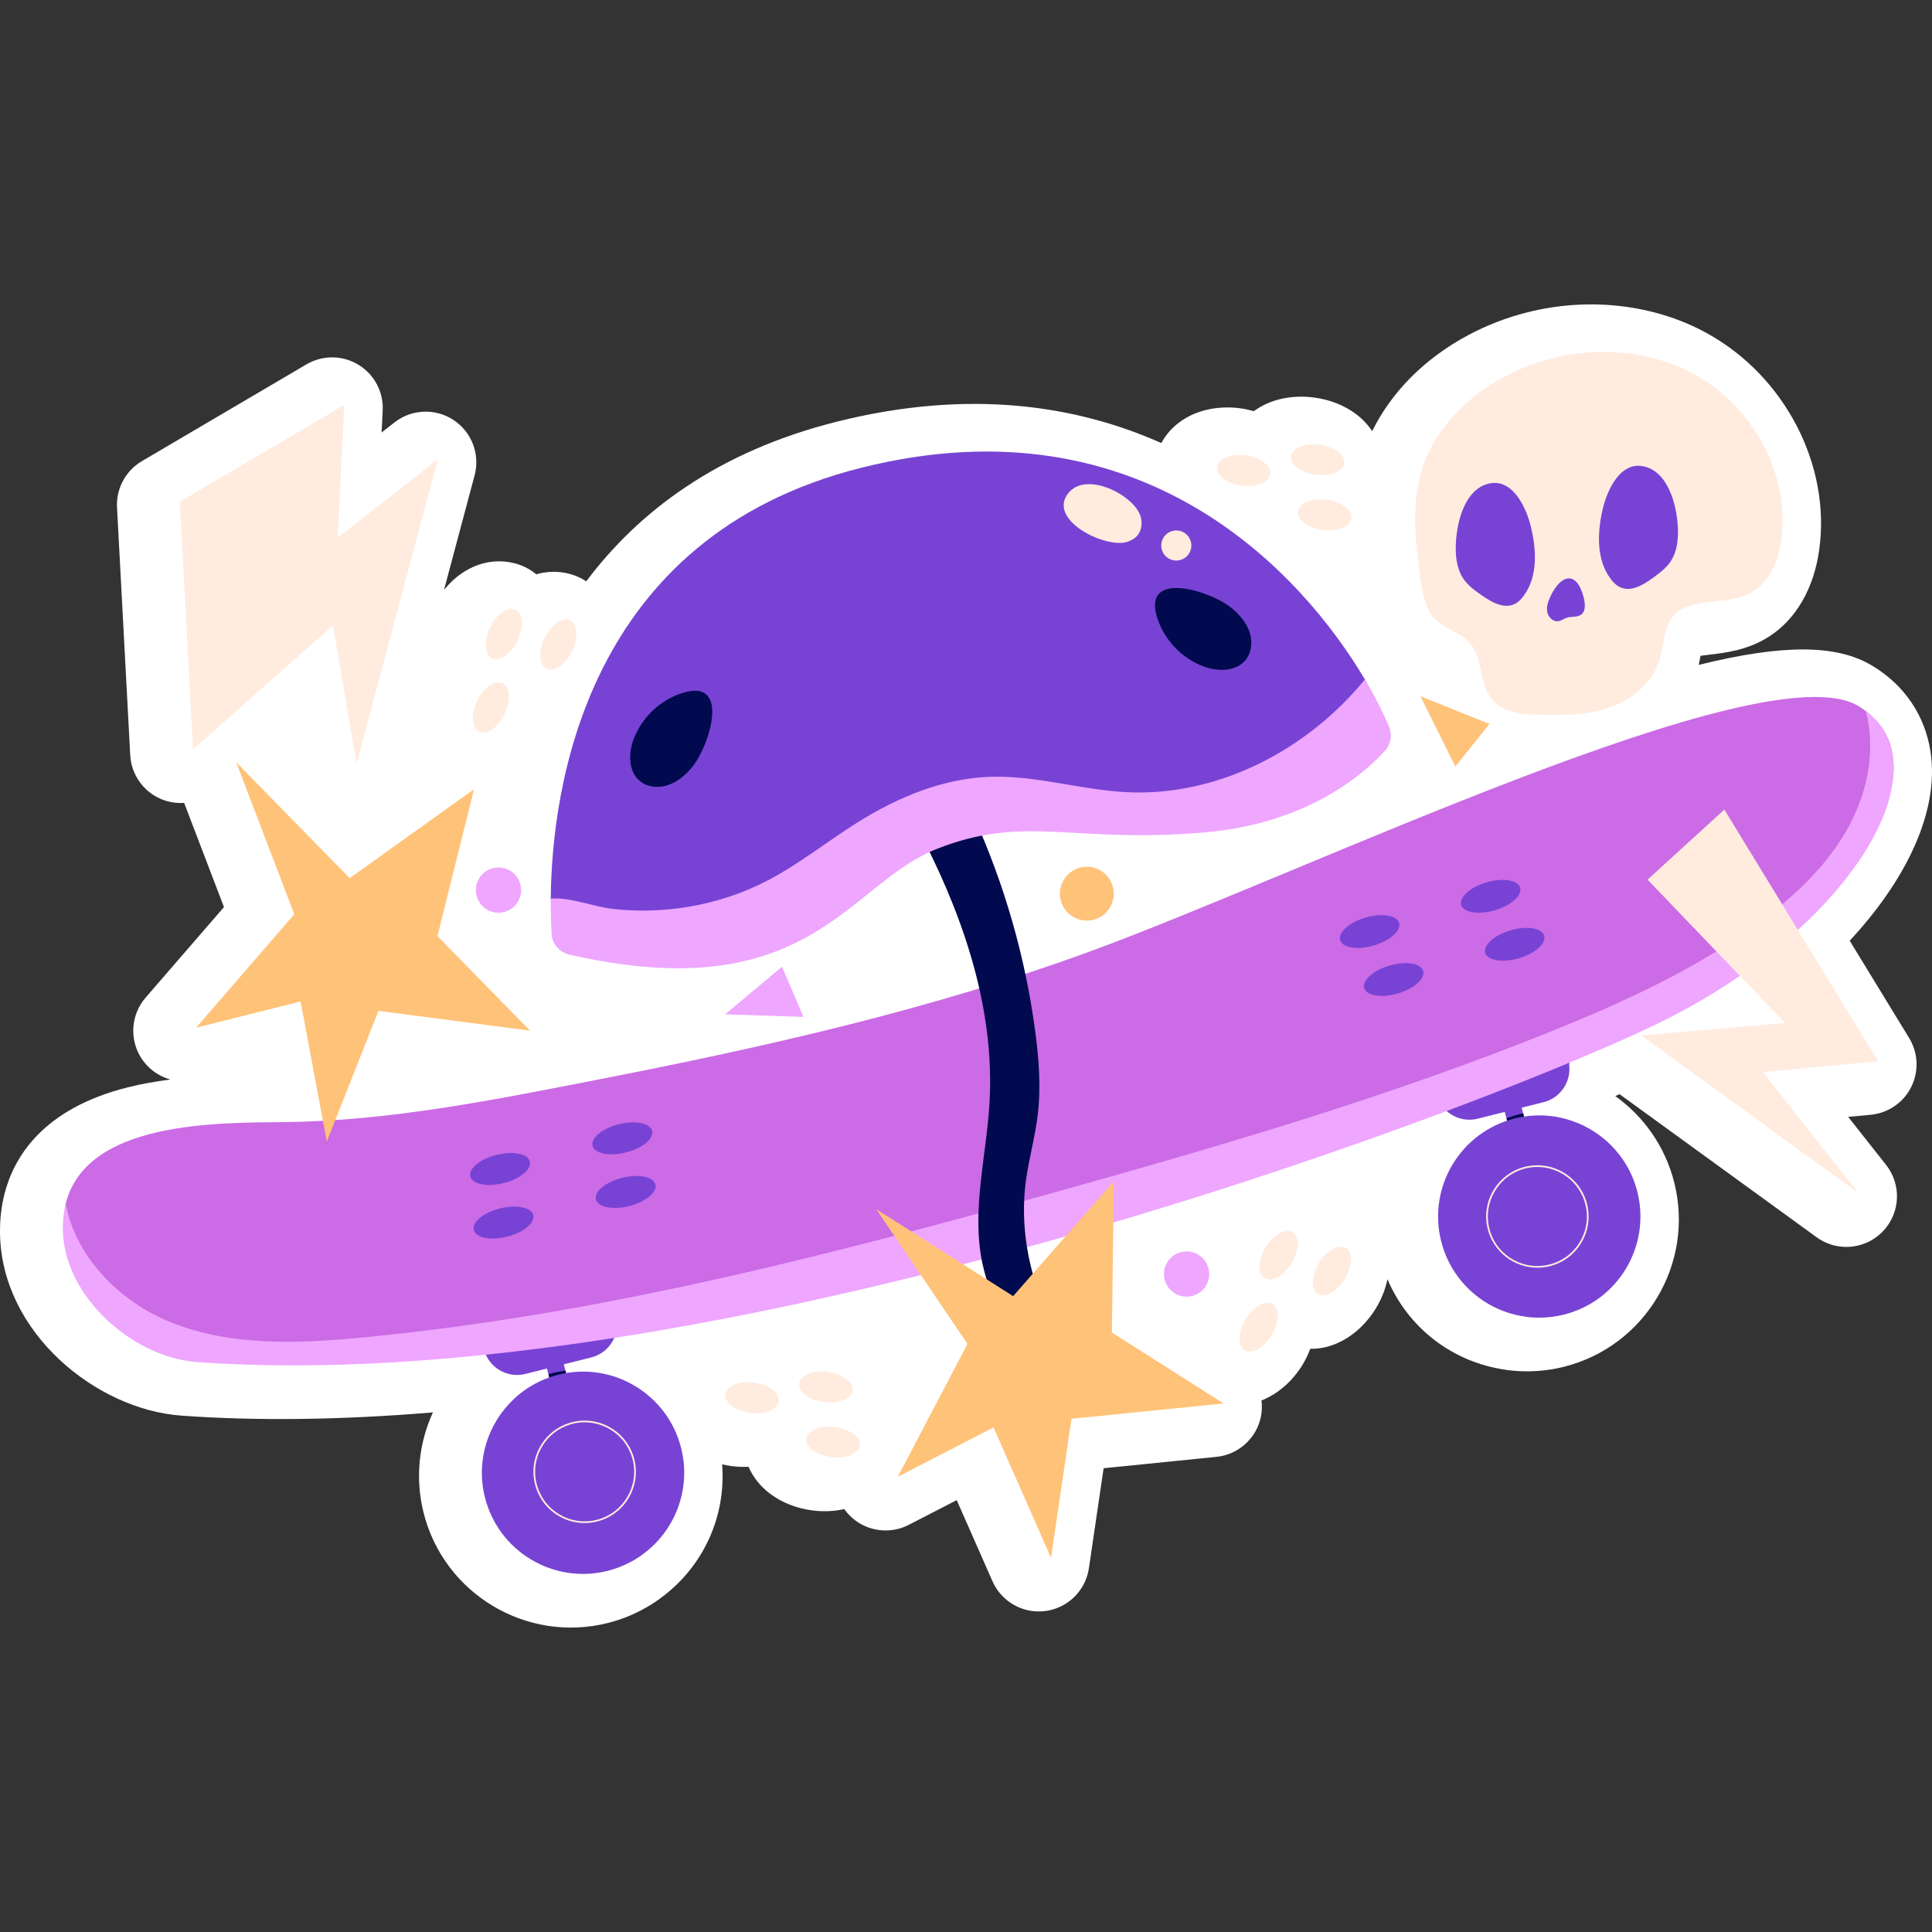
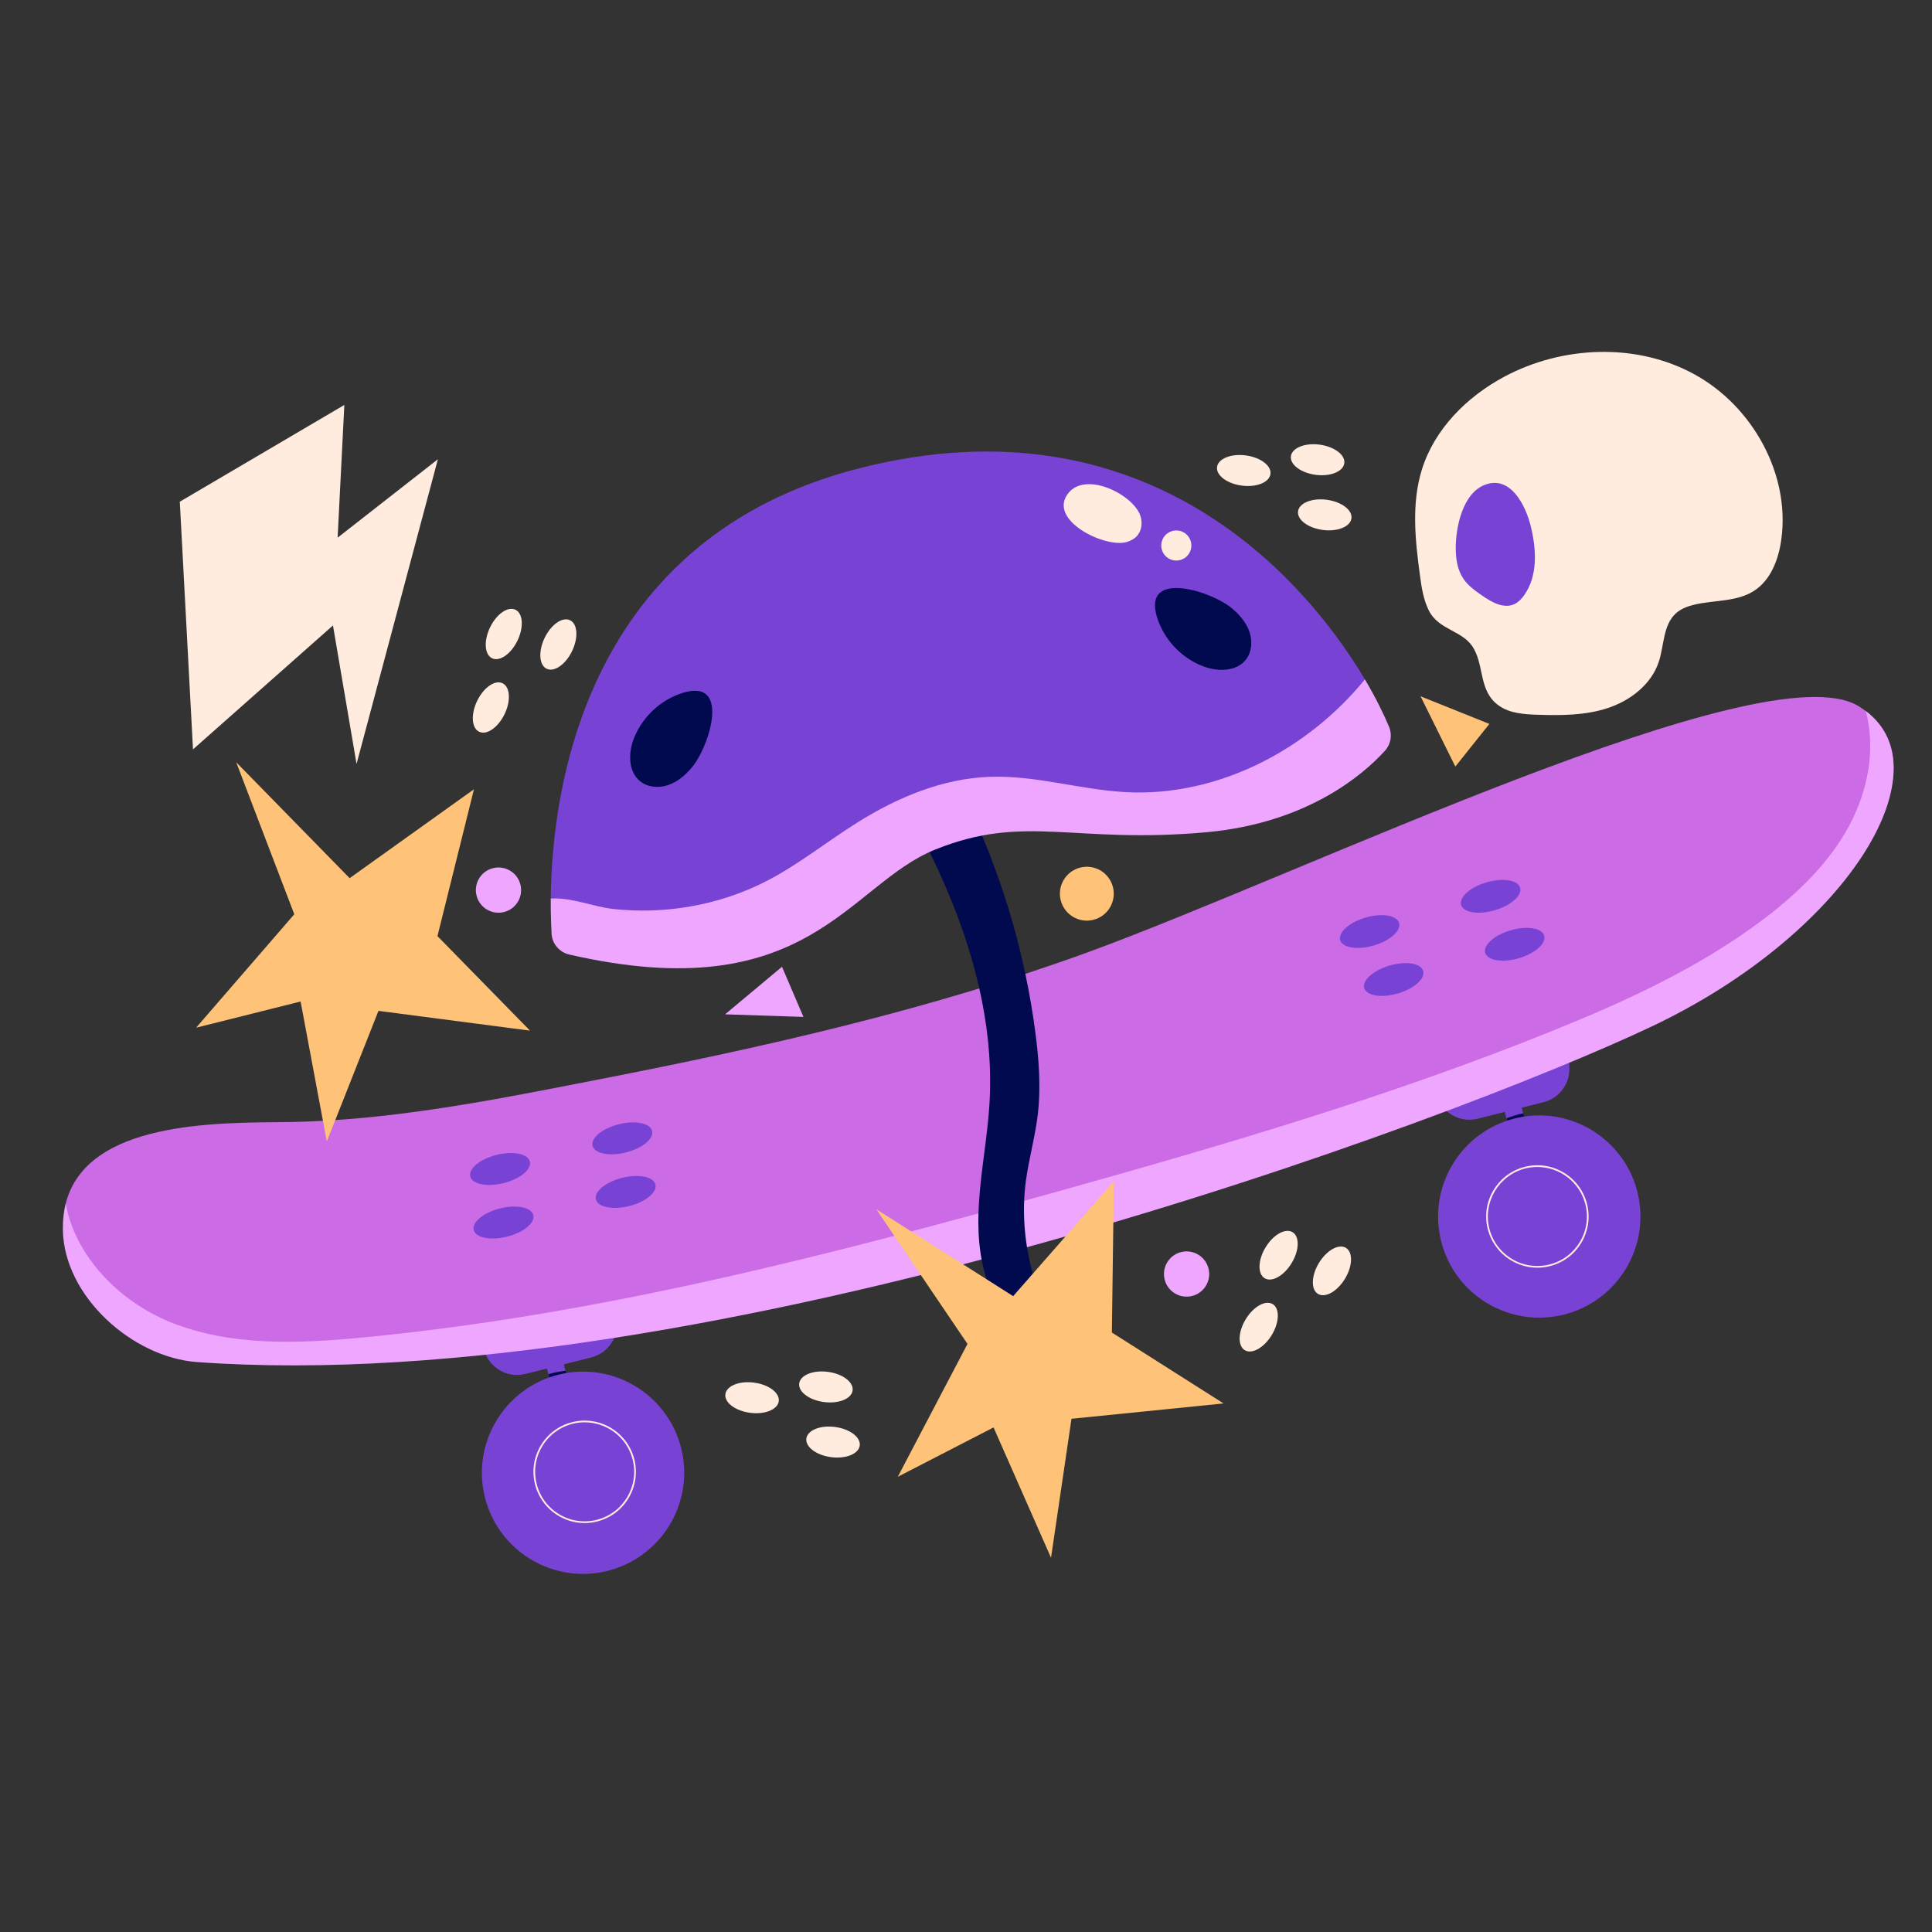
<svg xmlns="http://www.w3.org/2000/svg" version="1.1" id="Capa_1" x="0px" y="0px" viewBox="0 0 512 512" style="enable-background:new 0 0 512 512;" xml:space="preserve" width="512" height="512">
  <rect x="0" y="0" width="512" height="512" fill="#333333" stroke="none" />
  <g>
-     <path style="fill:#FFFFFF;" d="M499.239,178.496c-1.023-0.766-2.078-1.475-3.135-2.108c-9.413-5.642-23.604-5.697-45.915-0.19   c0.14-0.682,0.269-1.341,0.38-1.935c0.028-0.15,0.056-0.308,0.087-0.47c0.689-0.097,1.442-0.186,2.216-0.276   c2.231-0.261,4.761-0.558,7.456-1.234c3.175-0.796,5.935-1.956,8.435-3.55c7.168-4.564,11.907-12.73,13.343-22.992   c3.145-22.44-9.091-46.061-29.757-57.441c-13.842-7.624-31.153-9.649-47.489-5.555c-5.516,1.382-10.82,3.423-15.765,6.067   c-11.564,6.18-20.347,15.071-25.455,25.449c-1.119-1.673-2.529-3.208-4.254-4.507c-3.101-2.333-6.964-3.859-11.171-4.411   c-3.115-0.409-6.279-0.245-9.151,0.475c-2.57,0.644-4.847,1.739-6.794,3.149c-1.175-0.33-2.377-0.605-3.623-0.769   c-3.115-0.409-6.279-0.245-9.152,0.474c-5.328,1.335-9.463,4.522-11.727,8.742c-22.373-9.956-50.824-14.476-85.973-5.669   c-31.703,7.944-52.636,23.905-66.432,42.321c-0.546-0.353-1.108-0.686-1.703-0.972c-3.349-1.615-7.231-1.993-10.931-1.065   c-0.196,0.049-0.384,0.128-0.578,0.184c-0.911-0.726-1.884-1.382-2.956-1.899c-3.349-1.615-7.231-1.993-10.931-1.065   c-4.056,1.016-7.728,3.525-10.594,7.083l8.105-30.356c1.487-5.573-0.752-11.474-5.566-14.655c-3.213-2.122-7.088-2.716-10.663-1.82   c-1.781,0.446-3.488,1.262-5,2.445l-3.424,2.678l0.295-5.819c0.249-4.928-2.226-9.595-6.447-12.152   c-3.108-1.883-6.792-2.399-10.217-1.54c-1.224,0.307-2.418,0.789-3.539,1.448L37.61,122.203c-4.319,2.54-6.862,7.276-6.596,12.28   l3.498,65.633c0.275,5.142,3.466,9.674,8.217,11.662c1.958,0.819,4.035,1.128,6.072,0.992l10.552,27.617l-20.764,23.993   c-3.83,4.426-4.35,10.823-1.284,15.809c1.819,2.956,4.648,5.01,7.835,5.897c-3.787,0.483-7.598,1.151-11.313,2.082   c-22.478,5.632-30.16,18.486-32.639,28.253c-0.841,3.288-1.239,6.82-1.183,10.516c0.435,26.403,25.644,46.601,47.994,48.214   c20.074,1.454,42.476,1.167,66.735-0.849c-3.769,8.183-4.745,17.539-2.481,26.574c5.391,21.515,27.283,34.633,48.798,29.241   c3.148-0.789,6.193-1.959,8.982-3.442c1.689-0.887,3.289-1.877,4.756-2.943c0,0,0.259-0.198,0.387-0.298   c11.323-8.346,17.274-21.685,16.198-35.379c0.795,0.182,1.595,0.358,2.42,0.466c1.524,0.2,3.058,0.259,4.566,0.187   c1.186,2.728,3.126,5.198,5.728,7.156c3.101,2.333,6.964,3.858,11.17,4.41c2.881,0.378,5.794,0.244,8.488-0.344   c0.422,0.595,0.893,1.163,1.42,1.693c3.387,3.41,8.266,4.695,12.782,3.563c0.985-0.247,1.955-0.609,2.886-1.089l12.704-6.547   l9.48,21.499c2.413,5.47,8.153,8.684,14.076,7.882c0.499-0.068,0.99-0.163,1.469-0.283c5.217-1.307,9.208-5.641,10.007-11.058   l3.9-26.491l29.89-3.016c0.654-0.066,1.295-0.178,1.92-0.335c4.806-1.205,8.624-4.997,9.79-9.922   c0.371-1.568,0.422-3.148,0.237-4.686c4.319-1.701,8.229-5.085,10.953-9.576c0.806-1.328,1.433-2.71,1.971-4.109   c1.411,0.011,2.841-0.142,4.263-0.498c0.002-0.001,0.002-0.001,0.002-0.001c5.183-1.299,9.981-5.053,13.166-10.302   c1.478-2.438,2.475-5.032,3.034-7.646c5.439,12.814,17.101,21.944,31.189,23.977c0.146,0.025,0.44,0.074,0.44,0.074   c1.789,0.248,3.667,0.368,5.524,0.355c3.233-0.01,6.465-0.414,9.611-1.202c21.515-5.392,34.634-27.282,29.242-48.797   c-2.361-9.422-7.991-17.49-15.65-22.949c0.384-0.167,0.767-0.335,1.144-0.501l52.226,37.918c3.316,2.409,7.41,3.095,11.151,2.157   c2.374-0.596,4.608-1.844,6.409-3.72c4.642-4.833,5.006-12.35,0.853-17.608l-10.049-12.728l5.948-0.554   c0.686-0.064,1.36-0.18,2.019-0.345c3.758-0.942,6.963-3.477,8.73-7.001c2.076-4.139,1.871-9.056-0.544-13.008l-15.748-25.778   c14.596-15.71,22.432-32.278,21.771-46.521C511.507,192.966,507.003,184.354,499.239,178.496z" />
    <g>
      <g>
        <g>
          <path style="fill:#7843D4;" d="M128.264,357.803l0.338,0.855c1.669,4.224,6.211,6.557,10.617,5.453l17.451-4.373      c3.84-0.962,6.609-4.308,6.836-8.261l0.063-1.091L128.264,357.803z" />
          <rect x="145.299" y="359.743" transform="matrix(0.97 -0.243 0.243 0.97 -83.973 46.788)" style="fill:#7843D4;" width="4.616" height="7.856" />
          <path style="fill:#010A4E;" d="M149.881,363.251l0.788,3.143c-0.364,0.259-0.821,0.448-1.26,0.633      c-0.799,0.312-1.958,0.677-3.121,0.875l-0.933-3.723C146.786,363.709,148.494,363.449,149.881,363.251z" />
          <g>
            <path style="fill:#7843D4;" d="M180.515,383.772c2.746,10.957-1.682,22.031-10.332,28.249       c-0.013,0.022-0.026,0.044-0.044,0.048c-0.979,0.712-2.014,1.345-3.103,1.916c-1.861,0.989-3.867,1.771-6.009,2.308       c-14.363,3.599-28.922-5.125-32.521-19.488c-2.464-9.833,0.867-19.774,7.84-26.206c0.013-0.022,0.031-0.026,0.044-0.048       c0.926-0.848,1.922-1.639,2.971-2.368c2.55-1.74,5.46-3.085,8.638-3.881C162.361,360.702,176.92,369.426,180.515,383.772z" />
          </g>
          <path style="fill:#FFECDF;" d="M154.92,403.625c-2.426,0-4.815-0.655-6.95-1.935c-3.109-1.862-5.307-4.826-6.188-8.344      c-0.881-3.516-0.341-7.165,1.524-10.275c1.863-3.11,4.826-5.307,8.343-6.187c7.257-1.816,14.644,2.607,16.462,9.865      c1.819,7.258-2.607,14.645-9.865,16.462C157.144,403.487,156.028,403.625,154.92,403.625z M154.946,376.928      c-1.053,0-2.121,0.126-3.188,0.394c-3.399,0.852-6.263,2.976-8.065,5.982s-2.324,6.532-1.473,9.932      c0.853,3.4,2.977,6.264,5.982,8.066c3.005,1.799,6.529,2.323,9.933,1.471c7.016-1.759,11.294-8.898,9.537-15.915      C166.181,380.908,160.82,376.928,154.946,376.928z" />
        </g>
        <g>
          <path style="fill:#7843D4;" d="M416.109,279.395l-0.259,2.881c0.52,4.513-2.385,8.711-6.791,9.815l-17.451,4.373      c-3.84,0.962-7.86-0.683-9.924-4.061l-0.57-0.933L416.109,279.395z" />
          <rect x="399.147" y="291.731" transform="matrix(0.97 -0.243 0.243 0.97 -59.828 106.455)" style="fill:#7843D4;" width="4.616" height="7.856" />
          <path style="fill:#010A4E;" d="M399.251,296.361l0.788,3.143c0.444,0.057,0.935,0.008,1.409-0.036      c0.852-0.102,2.046-0.326,3.165-0.7l-0.933-3.723C402.197,295.306,400.568,295.882,399.251,296.361z" />
          <g>
            <path style="fill:#7843D4;" d="M381.914,328.903c2.746,10.957,11.873,18.635,22.432,20.038       c0.022,0.013,0.044,0.026,0.062,0.022c1.199,0.166,2.41,0.236,3.64,0.226c2.107-0.006,4.245-0.262,6.388-0.798       c14.363-3.599,23.087-18.158,19.488-32.521c-2.464-9.833-10.09-17.029-19.271-19.412c-0.022-0.013-0.04-0.009-0.061-0.022       c-1.216-0.311-2.468-0.539-3.737-0.687c-3.069-0.332-6.269-0.146-9.447,0.651C387.044,299.999,378.319,314.557,381.914,328.903       z" />
          </g>
          <path style="fill:#FFECDF;" d="M407.422,335.954c-6.077,0-11.623-4.118-13.165-10.275c-1.82-7.258,2.607-14.645,9.865-16.462      c7.255-1.812,14.645,2.605,16.462,9.865c0.881,3.516,0.341,7.165-1.522,10.275c-1.863,3.11-4.826,5.307-8.343,6.187      C409.617,335.82,408.51,335.954,407.422,335.954z M407.42,309.261c-1.053,0-2.121,0.126-3.188,0.394      c-7.016,1.759-11.294,8.898-9.537,15.915c0.852,3.398,2.976,6.262,5.982,8.064c3.006,1.801,6.53,2.319,9.932,1.473      c3.399-0.852,6.263-2.976,8.065-5.982c1.8-3.006,2.324-6.532,1.472-9.932C418.656,313.241,413.294,309.261,407.42,309.261z" />
        </g>
        <g>
          <path style="fill:#CB6BE5;" d="M437.786,268.993c-52.599,24.961-250.693,98.737-385.58,88.968      c-16.998-1.227-34.257-14.33-34.548-32.054c-0.039-2.549-0.769-4.876-0.234-6.97c5.569-21.936,40.176-21.363,58.426-21.58      c27.768-0.319,55.934-6.04,83.119-11.354c43.497-8.479,87.438-18.407,129.141-33.583      c57.168-20.803,179.407-80.274,204.336-65.335c0.705,0.423,1.373,0.878,1.997,1.344      C515.819,204.558,488.927,244.743,437.786,268.993z" />
          <path style="fill:#EEA6FF;" d="M437.786,271.993c-52.599,24.961-250.693,98.737-385.58,88.968      c-16.998-1.227-35.257-17.33-35.548-35.054c-0.039-2.549,0.231-4.876,0.766-6.97c2.448,13.91,14.126,25.922,27.65,31.408      c16.144,6.559,34.263,5.73,51.661,4.044c62.459-6.038,123.529-21.849,183.958-38.744      c44.102-12.319,88.139-25.268,130.595-42.408c19.721-7.962,39.284-16.921,56.214-29.762      c8.988-6.817,17.303-14.848,22.608-24.776c4.93-9.212,7.023-20.271,4.333-30.271      C515.819,204.558,488.927,247.743,437.786,271.993z" />
        </g>
        <g>
          <g>
            <path style="fill:#7843D4;" d="M140.417,307.818c0.517,2.064-2.596,4.624-6.955,5.716c-4.358,1.092-8.311,0.304-8.828-1.761       c-0.517-2.064,2.596-4.624,6.955-5.716C135.947,304.965,139.9,305.754,140.417,307.818z" />
            <path style="fill:#7843D4;" d="M141.325,322.011c0.517,2.065-2.597,4.624-6.955,5.716s-8.311,0.304-8.828-1.761       c-0.517-2.065,2.596-4.624,6.955-5.716C136.855,319.158,140.807,319.946,141.325,322.011z" />
          </g>
          <g>
            <path style="fill:#7843D4;" d="M172.815,299.7c0.517,2.065-2.596,4.624-6.955,5.716c-4.358,1.092-8.311,0.304-8.828-1.761       c-0.517-2.064,2.596-4.624,6.955-5.716C168.345,296.847,172.297,297.635,172.815,299.7z" />
            <ellipse transform="matrix(0.97 -0.243 0.243 0.97 -71.804 49.781)" style="fill:#7843D4;" cx="165.831" cy="315.87" rx="8.136" ry="3.854" />
          </g>
        </g>
        <g>
          <g>
            <path style="fill:#7843D4;" d="M387.223,239.807c0.595,2.043,4.575,2.681,8.889,1.425c4.314-1.256,7.329-3.932,6.734-5.975       c-0.595-2.043-4.575-2.682-8.889-1.425C389.642,235.089,386.628,237.764,387.223,239.807z" />
            <path style="fill:#7843D4;" d="M393.601,252.519c0.595,2.043,4.575,2.681,8.889,1.425c4.314-1.256,7.329-3.932,6.734-5.975       s-4.575-2.681-8.889-1.425C396.02,247.8,393.006,250.475,393.601,252.519z" />
          </g>
          <g>
            <path style="fill:#7843D4;" d="M355.156,249.146c0.595,2.043,4.575,2.682,8.889,1.425c4.314-1.256,7.329-3.931,6.733-5.975       c-0.595-2.043-4.575-2.681-8.889-1.425C357.575,244.428,354.56,247.103,355.156,249.146z" />
            <path style="fill:#7843D4;" d="M361.534,261.858c0.595,2.044,4.575,2.682,8.889,1.425c4.314-1.257,7.329-3.932,6.734-5.975       c-0.595-2.043-4.575-2.682-8.889-1.425C363.953,257.139,360.938,259.814,361.534,261.858z" />
          </g>
        </g>
      </g>
      <g>
        <path style="fill:#010A4E;" d="M245.055,223.181c10.882,21.448,18.596,45.196,17.172,69.204     c-0.837,14.102-4.789,28.321-1.934,42.156c1.072,5.196,3.08,10.152,5.321,14.961c2.945,6.322,6.448,12.608,11.36,17.47     c1.953,1.934,5.063,2.022,7.125,0.205c0.024-0.021,0.049-0.043,0.073-0.064c2.06-1.813,2.296-4.902,0.62-7.075     c-10.091-13.086-15.125-30.899-12.914-47.146c0.789-5.798,2.399-11.463,3.111-17.271c0.909-7.425,0.334-14.954-0.654-22.369     c-2.634-19.775-8.208-39.156-16.482-57.309C254.198,217.946,249.056,222.018,245.055,223.181z" />
        <path style="fill:#7843D4;" d="M363.934,197.773c-5.386,5.94-17.852,15.583-44.984,18.042     c-35.262,3.166-50.806-2.531-74.572,6.976c-23.263,9.277-27.597,42.199-90.93,27.664c-2.619-0.59-4.177,0.036-4.33-2.646     c-0.084-1.661-1.639-3.836-1.684-6.254c-0.001-0.997-1.488-2.304-1.479-3.428c0.277-29.146,9.172-95.842,82.337-114.176     c74.924-18.775,117.054,28.51,133.418,56.103c1.433,2.403-0.012,4.368,1.02,6.415c1.12,2.232,0.999,4.839,1.684,6.495     C365.31,195.126,365.496,196.052,363.934,197.773z" />
        <path style="fill:#EEA6FF;" d="M367.013,198.973c-5.386,5.94-20.213,19.126-47.345,21.584     c-35.262,3.166-47.916-4.982-71.682,4.525c-23.263,9.277-33.774,42.421-97.107,27.885c-2.619-0.59-4.556-2.846-4.708-5.529     c-0.084-1.661-0.163-3.718-0.209-6.137c-0.001-0.997-0.016-2.052-0.007-3.176c5.477-0.355,11.332,2.207,16.732,2.786     c6.528,0.69,13.164,0.481,19.627-0.578c7.377-1.226,14.559-3.565,21.187-7.033c8.372-4.383,15.801-10.377,23.826-15.4     c10.575-6.617,22.534-11.607,35.012-12.035c12.186-0.437,24.11,3.471,36.287,4.075c24.119,1.184,47.8-11.147,63.083-29.889     c1.433,2.403,2.665,4.67,3.697,6.716c1.12,2.232,2.03,4.206,2.715,5.862C369.019,194.794,368.576,197.252,367.013,198.973z" />
        <path style="fill:#010A4E;" d="M307.13,165.007c2.09,5.284,6.489,9.606,11.808,11.604c3.788,1.422,8.683,1.403,11.202-1.764     c1.619-2.036,1.823-4.956,0.977-7.417c-0.846-2.46-2.612-4.509-4.599-6.188C320.77,156.385,301.379,150.467,307.13,165.007z" />
        <path style="fill:#010A4E;" d="M179.603,184.085c-5.295,2.061-9.642,6.436-11.669,11.744c-1.443,3.78-1.45,8.676,1.702,11.212     c2.027,1.631,4.947,1.85,7.411,1.017c2.465-0.833,4.523-2.587,6.213-4.565C188.15,197.773,194.175,178.414,179.603,184.085z" />
        <g>
          <path style="fill:#FFECDF;" d="M298.744,143.596c0.951-0.312,1.867-0.797,2.545-1.533c1.296-1.408,1.526-3.581,0.914-5.395      c-1.879-5.567-14.272-11.818-19.01-6.071C277.28,137.769,293.046,145.464,298.744,143.596z" />
          <path style="fill:#FFECDF;" d="M315.515,143.304c0.696,2.089-0.433,4.346-2.521,5.042c-2.089,0.696-4.346-0.433-5.042-2.521      c-0.696-2.089,0.433-4.346,2.521-5.042C312.561,140.086,314.819,141.215,315.515,143.304z" />
        </g>
      </g>
      <polygon style="fill:#FFECDF;" points="47.649,132.957 91.253,107.316 89.472,142.489 116.047,121.703 94.49,202.444     88.239,165.753 51.147,198.591   " />
      <g>
-         <polygon style="fill:#FFECDF;" points="492.542,316.22 434.945,274.4 473.062,271.099 436.619,233.113 456.969,214.551      497.726,281.265 467.187,284.11    " />
-       </g>
+         </g>
      <g>
        <path style="fill:#FFECDF;" d="M378.636,161.75c-1.434-2.875-1.91-6.118-2.341-9.302c-1.263-9.332-2.279-19.02,0.52-28.012     c3.344-10.74,11.918-19.301,21.839-24.604c15.464-8.266,35.099-9.051,50.458-0.592c15.359,8.459,25.374,26.463,22.942,43.828     c-0.733,5.236-2.802,10.698-7.262,13.538c-4.577,2.915-10.459,2.387-15.741,3.629c-1.773,0.417-3.544,1.069-4.901,2.285     c-3.439,3.083-3.11,8.452-4.548,12.842c-1.965,5.996-7.509,10.288-13.499,12.272c-5.99,1.983-12.435,1.99-18.741,1.779     c-3.521-0.118-7.255-0.368-10.13-2.403c-5.279-3.736-3.867-10.032-6.613-15.029C387.858,166.956,381.346,167.181,378.636,161.75z     " />
        <g>
          <path style="fill:#7843D4;" d="M385.785,145.339c0.01,2.832,0.466,5.774,2.072,8.107c1.243,1.805,3.073,3.105,4.871,4.358      c2.557,1.782,5.779,3.615,8.603,2.297c1.027-0.479,1.836-1.329,2.503-2.245c3.75-5.151,3.357-12.222,1.836-18.408      c-1.298-5.28-5.216-13.529-12.07-11.005C387.579,130.659,385.767,139.797,385.785,145.339z" />
-           <path style="fill:#7843D4;" d="M444.682,140.6c0.044,2.832-0.356,5.782-1.918,8.145c-1.208,1.828-3.013,3.163-4.787,4.45      c-2.522,1.83-5.709,3.725-8.557,2.46c-1.036-0.46-1.861-1.294-2.545-2.197c-3.847-5.078-3.589-12.155-2.186-18.37      c1.198-5.303,4.957-13.626,11.858-11.233C442.61,125.957,444.595,135.059,444.682,140.6z" />
-           <path style="fill:#7843D4;" d="M410.941,157.934c-0.617,1.289-1.154,2.705-0.929,4.117c0.225,1.412,1.479,2.748,2.898,2.577      c0.833-0.101,1.53-0.672,2.33-0.927c1.223-0.391,2.682-0.046,3.73-0.787c1.384-0.979,1.109-3.073,0.684-4.715      C417.841,151.2,413.697,152.176,410.941,157.934z" />
        </g>
      </g>
      <polygon style="fill:#FFC279;" points="77.988,242.287 62.595,202 92.661,232.724 125.604,209.166 115.932,248.081     140.456,273.131 100.296,267.891 86.606,302.517 79.662,265.41 51.972,272.349   " />
      <polygon style="fill:#FFC279;" points="256.392,356.152 232.211,320.443 268.495,343.493 295.191,313.038 294.658,353.134     324.251,371.925 283.956,375.99 278.531,412.826 263.301,378.284 237.925,391.36   " />
      <g>
        <path style="fill:#FFECDF;" d="M342.295,334.737c-2.044,3.37-5.245,5.165-7.151,4.009c-1.905-1.155-1.793-4.824,0.251-8.194     s5.246-5.165,7.151-4.009C344.452,327.698,344.339,331.367,342.295,334.737z" />
        <path style="fill:#FFECDF;" d="M356.428,338.888c-2.044,3.37-5.245,5.165-7.151,4.009c-1.905-1.155-1.793-4.824,0.252-8.194     c2.044-3.37,5.245-5.165,7.151-4.01C358.584,331.85,358.472,335.518,356.428,338.888z" />
        <path style="fill:#FFECDF;" d="M337.025,353.798c-2.044,3.37-5.245,5.165-7.151,4.01c-1.905-1.156-1.793-4.824,0.252-8.194     c2.044-3.37,5.245-5.165,7.151-4.009C339.182,346.76,339.069,350.428,337.025,353.798z" />
      </g>
      <g>
        <path style="fill:#FFECDF;" d="M218.349,371.554c-3.908-0.513-6.841-2.72-6.55-4.93c0.29-2.209,3.693-3.584,7.601-3.071     s6.841,2.72,6.55,4.93S222.257,372.068,218.349,371.554z" />
        <path style="fill:#FFECDF;" d="M220.242,386.162c-3.908-0.513-6.841-2.72-6.55-4.93c0.29-2.209,3.693-3.584,7.601-3.071     s6.841,2.72,6.55,4.93C227.553,385.3,224.15,386.675,220.242,386.162z" />
        <path style="fill:#FFECDF;" d="M198.779,374.409c-3.908-0.513-6.84-2.72-6.55-4.93c0.29-2.209,3.693-3.584,7.601-3.071     s6.841,2.72,6.55,4.93S202.687,374.922,198.779,374.409z" />
      </g>
      <g>
        <path style="fill:#FFECDF;" d="M348.653,125.834c-3.908-0.513-6.841-2.72-6.55-4.93c0.29-2.209,3.693-3.584,7.601-3.071     s6.841,2.72,6.55,4.93C355.964,124.973,352.561,126.348,348.653,125.834z" />
        <path style="fill:#FFECDF;" d="M350.546,140.442c-3.908-0.513-6.841-2.72-6.55-4.93c0.29-2.209,3.693-3.584,7.601-3.071     s6.841,2.72,6.55,4.93C357.857,139.581,354.454,140.955,350.546,140.442z" />
        <path style="fill:#FFECDF;" d="M329.083,128.69c-3.908-0.513-6.841-2.72-6.55-4.93c0.29-2.209,3.693-3.584,7.601-3.071     c3.908,0.513,6.84,2.72,6.55,4.929C336.394,127.828,332.991,129.203,329.083,128.69z" />
      </g>
      <g>
        <path style="fill:#FFECDF;" d="M137.138,169.77c-1.712,3.55-4.727,5.644-6.734,4.676c-2.007-0.968-2.246-4.63-0.534-8.181     c1.712-3.55,4.727-5.643,6.734-4.676C138.611,162.557,138.85,166.22,137.138,169.77z" />
        <path style="fill:#FFECDF;" d="M151.603,172.549c-1.712,3.55-4.727,5.644-6.734,4.676c-2.007-0.968-2.246-4.63-0.534-8.181     c1.712-3.55,4.727-5.643,6.734-4.676C153.076,165.337,153.315,168.999,151.603,172.549z" />
        <path style="fill:#FFECDF;" d="M133.717,189.248c-1.712,3.55-4.727,5.644-6.734,4.676c-2.007-0.968-2.246-4.631-0.534-8.181     c1.712-3.55,4.727-5.644,6.734-4.676C135.19,182.036,135.429,185.698,133.717,189.248z" />
      </g>
    </g>
    <g>
      <path style="fill:#FFC279;" d="M294.945,235.105c0.958,3.823-1.365,7.699-5.188,8.657c-3.823,0.958-7.699-1.365-8.657-5.188    c-0.958-3.823,1.365-7.699,5.188-8.657C290.111,228.959,293.987,231.282,294.945,235.105z" />
      <path style="fill:#EEA6FF;" d="M137.919,234.43c0.805,3.212-1.146,6.467-4.358,7.272c-3.212,0.805-6.467-1.146-7.272-4.358    c-0.805-3.211,1.146-6.467,4.358-7.272C133.858,229.267,137.114,231.218,137.919,234.43z" />
      <path style="fill:#EEA6FF;" d="M320.272,336.175c0.805,3.211-1.146,6.467-4.358,7.272c-3.212,0.805-6.467-1.146-7.272-4.358    c-0.805-3.212,1.146-6.467,4.358-7.272C316.211,331.012,319.467,332.963,320.272,336.175z" />
      <polygon style="fill:#EEA6FF;" points="192.149,268.81 207.235,256.201 212.92,269.491   " />
      <polygon style="fill:#FFC279;" points="376.455,184.523 394.7,191.85 385.68,203.146   " />
    </g>
  </g>
</svg>